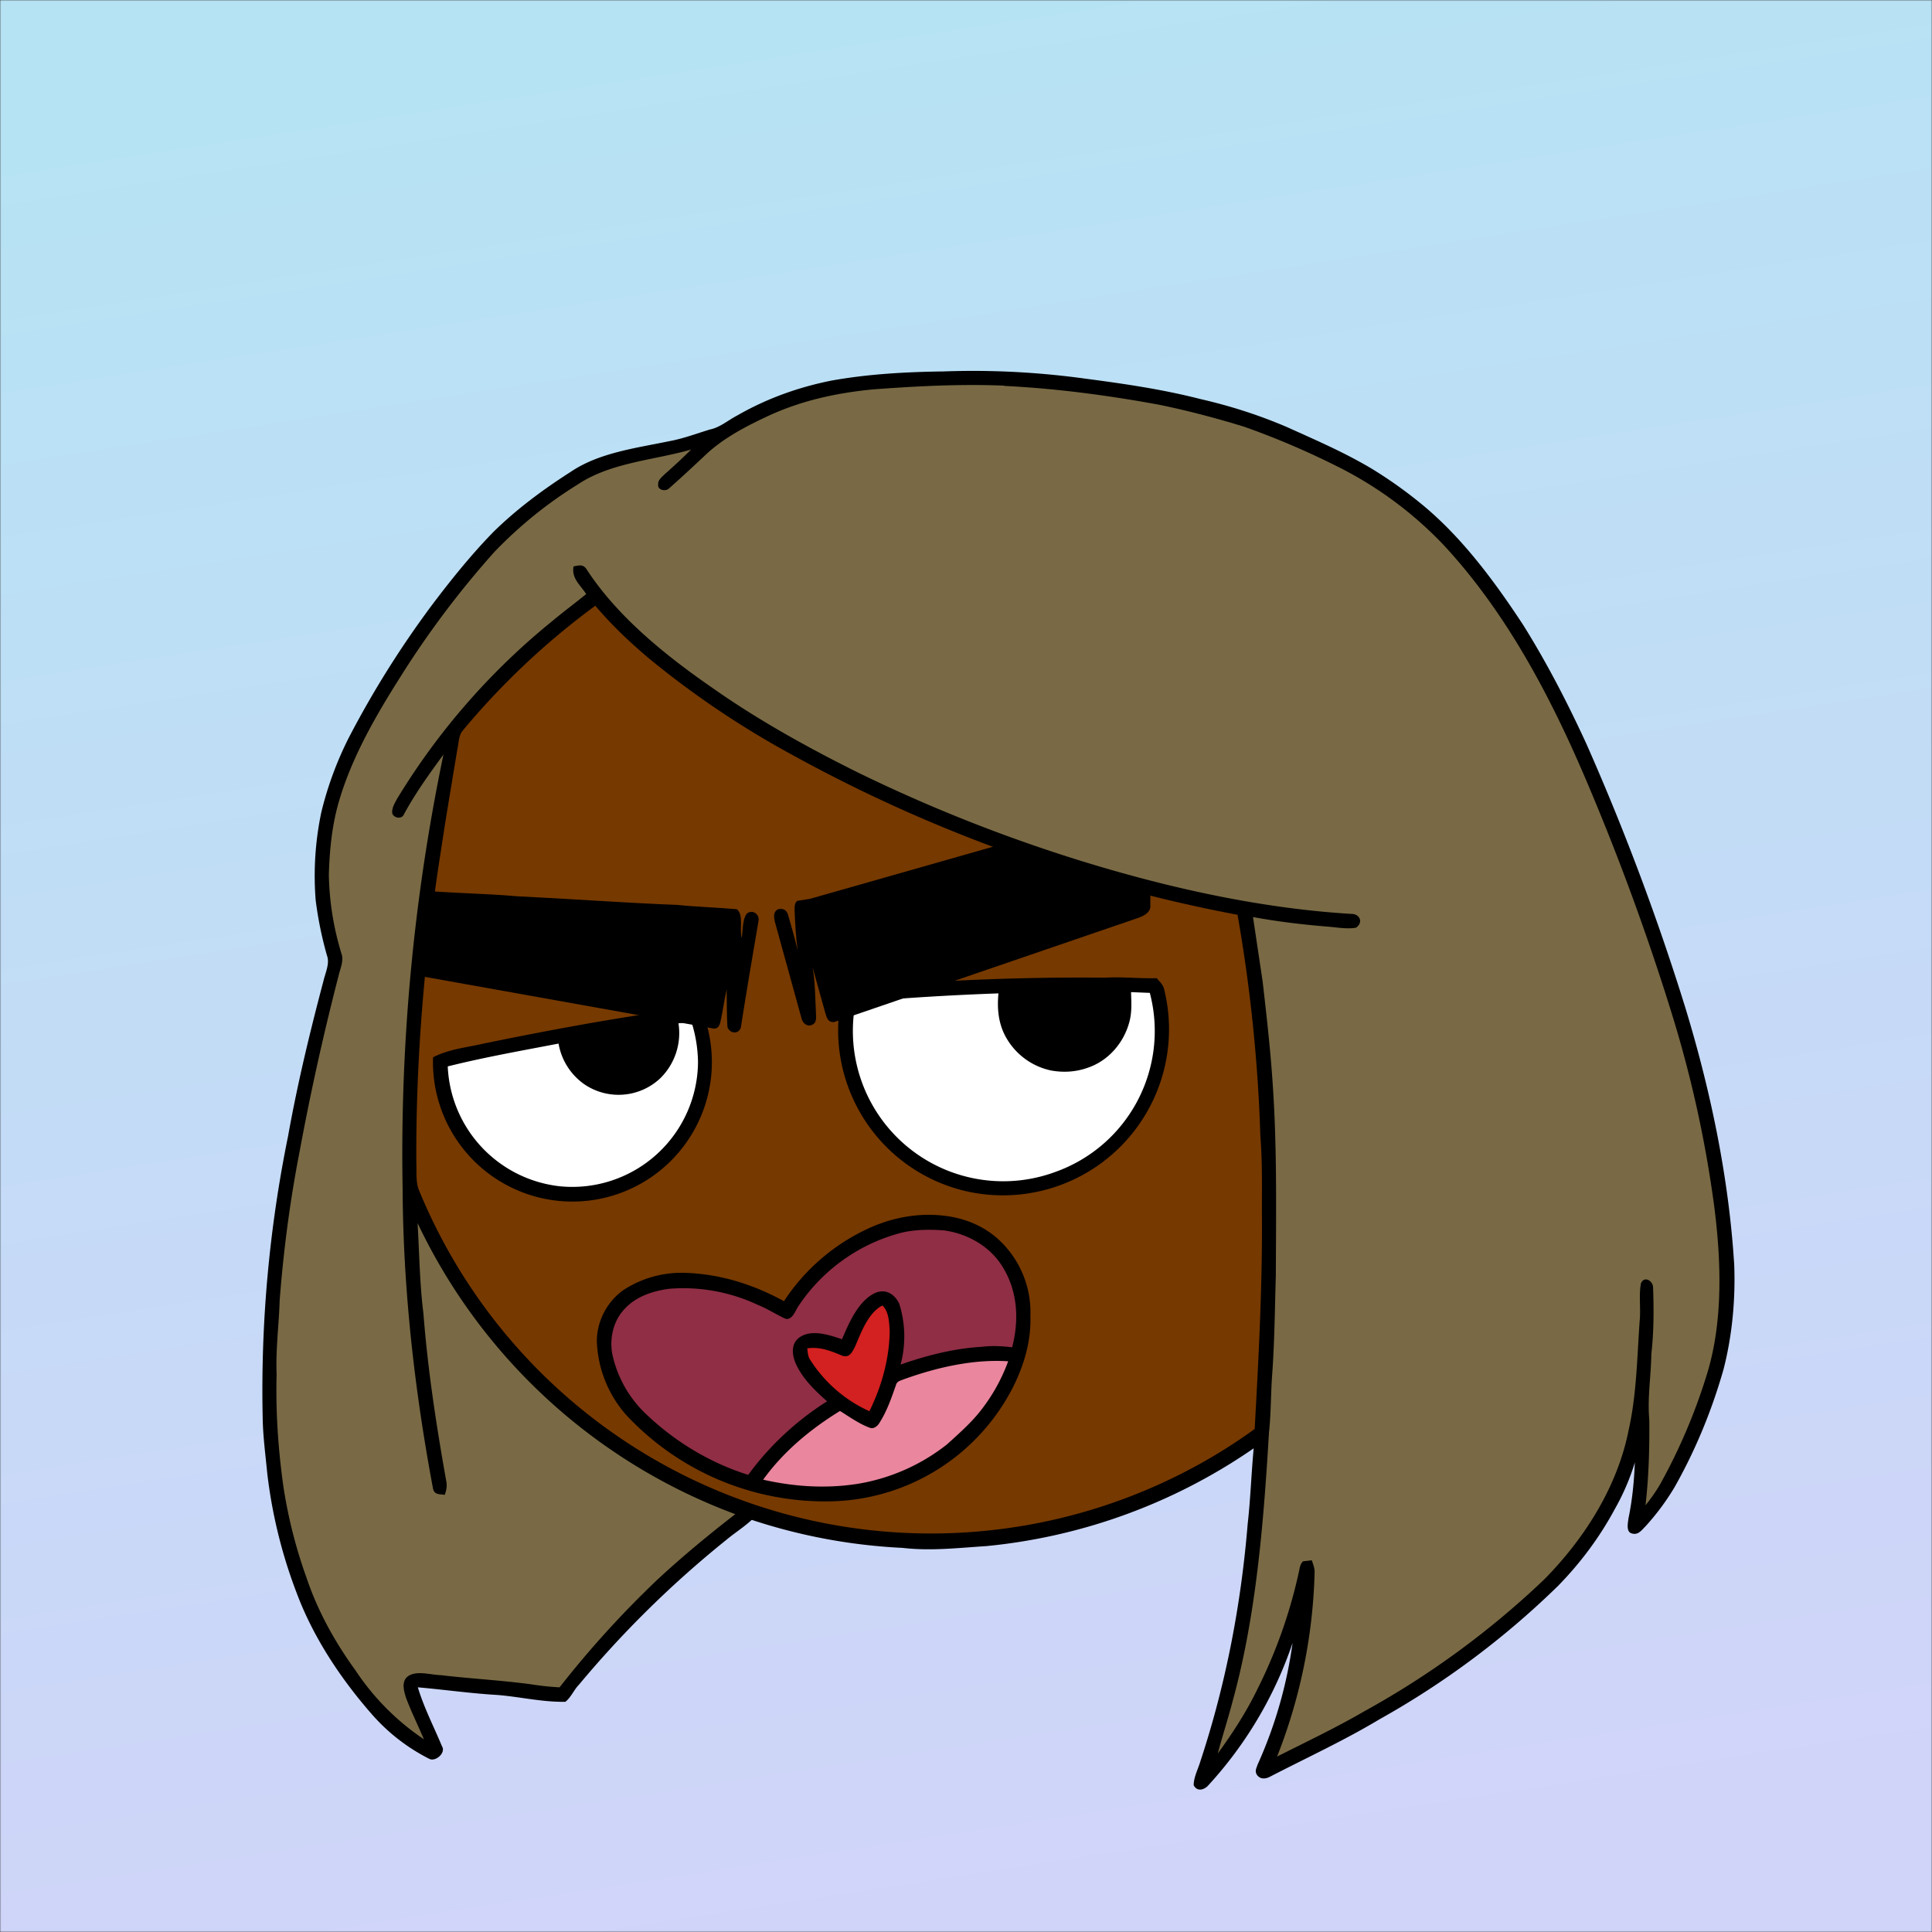
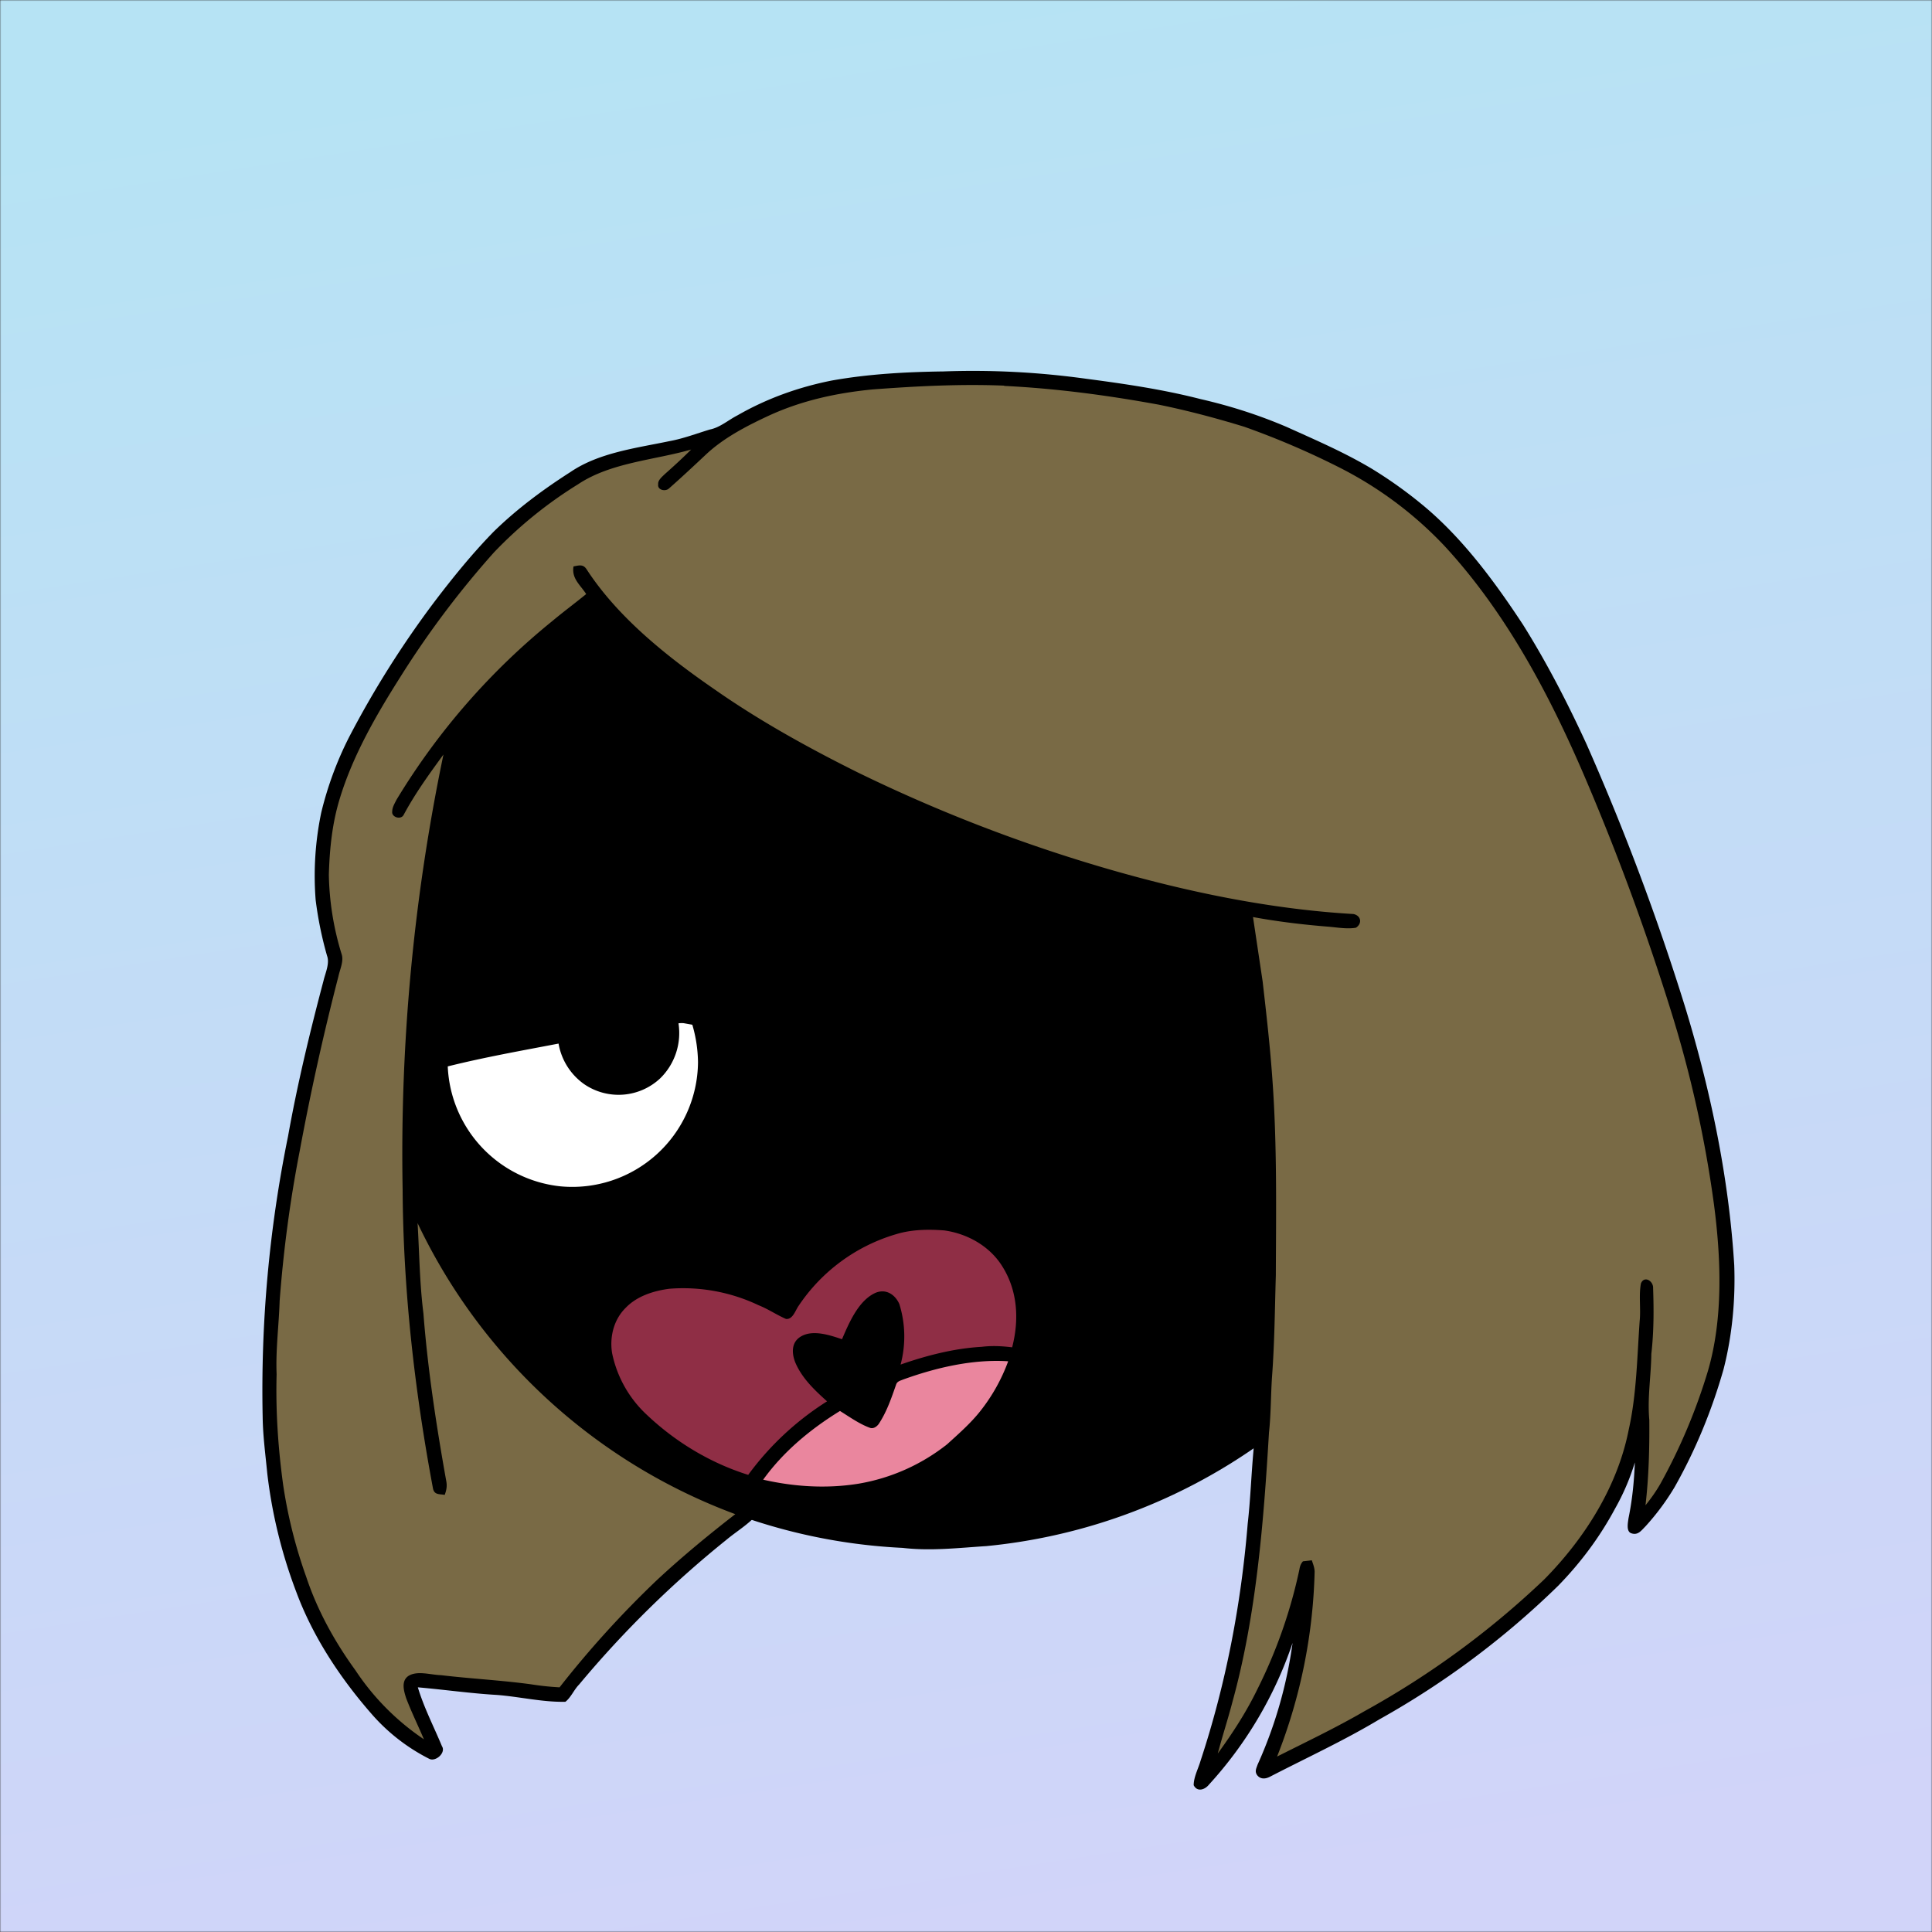
<svg xmlns="http://www.w3.org/2000/svg" viewBox="0 0 762 762" fill="none" shape-rendering="auto">
  <rect x="0" y="0" width="762" height="762" fill="#333333" stroke="none" />
  <mask id="viewboxMask">
    <rect width="762" height="762" rx="0" ry="0" x="0" y="0" fill="#fff" />
  </mask>
  <g mask="url(#viewboxMask)">
    <rect fill="url(#backgroundLinear)" width="762" height="762" x="0" y="0" />
    <defs>
      <linearGradient id="backgroundLinear" gradientTransform="rotate(261 0.5 0.5)">
        <stop stop-color="#d1d4f9" />
        <stop offset="1" stop-color="#b6e3f4" />
      </linearGradient>
    </defs>
    <path d="M396 164.8a224.8 224.8 0 0 1 104.8 42.4c6.2 4.9 12.5 9.4 18 15a225.4 225.4 0 0 1 71.8 149 58.5 58.5 0 0 1 50.9 42.2 71 71 0 0 1-27.6 76.5c-11 7.7-24.5 12-38 11.7-5 0-10-1.6-15-1.8-1.9 2.2-3.3 4.9-4.8 7.3A223.3 223.3 0 0 1 389 609.8c-11 .7-21.9 2-33 .7a223.7 223.7 0 0 1-178.8-342.3A223.4 223.4 0 0 1 352 163.5c14.6-1.4 29.4-.3 44 1.3Z" fill="#000" />
-     <path fill-rule="evenodd" clip-rule="evenodd" d="M498.8 213.2A216 216 0 0 0 363 169c-13-.2-26.2 1.6-39 4a218 218 0 0 0-113.6 365.5 218.5 218.5 0 0 0 260.4 40.2c35-18.8 64.2-47.3 84.4-81.5l-3-1.6c-2.8-1.4-5.7-3-8-5-2.2-2-.3-5.8 2.7-4.7 1.5.7 3 1.6 4.4 2.4a55 55 0 0 0 59.6-3.6 64.5 64.5 0 0 0 25-69.8 53.1 53.1 0 0 0-24-31 52.6 52.6 0 0 0-47-2.8c-1.6.8-3.4 1.5-5 1.3-2.5-.2-2.8-4.2-.6-5.2 8-4 16.5-5.6 25.4-6.4a217 217 0 0 0-72-146.4c-4.4-4-8.7-8.1-13.9-11.3Zm107.6 196.2c2-1.2 1.3-5.1-1.4-5-2 0-4.2.8-6.2 1.6l-1.4.4a95.1 95.1 0 0 0-25.5 12.4c-2.2 2-2.2 4.4.1 6.2a92 92 0 0 0 5.2 2.8 36 36 0 0 1 13 9.2c-.2 1.9-2 3.4-3.4 4.5l-.2.2c-3.9 3-8.8 5-13.6 7-2.5 1-4.9 2-7.1 3.1-1.7.8-2.6 2.2-1.6 3.9 1 2 3.2 1.1 5 .5l.6-.2 5.4-2.3c5.4-2.3 11-4.5 15.4-8 2.7-2.1 5.1-5.1 5.4-8.7-.5-3.4-2.7-5.7-5.3-7.8a83 83 0 0 0-11.6-7.2l-1.1-.6c5.4-3 10.8-5.6 16.6-7.7l5-1.7a52 52 0 0 0 6.7-2.6Z" fill="#763900" />
    <g transform="translate(-161 -83)">
-       <path d="M617.2 468.8c1.2 1.4 2.4 2.4 2.9 4.2a65.5 65.5 0 0 1-79 79.6 65.2 65.2 0 0 1-49-71.6c.6-3.4 1.8-7.2 5.7-8 8.6-1.6 17.5-1.4 26.2-2.4a999 999 0 0 1 73-2c6.8-.4 13.5.4 20.2.2Z" fill="#000" />
-       <path d="m607 474.3 7.5.3a59 59 0 0 1-37.2 70.6 59.3 59.3 0 0 1-79-66c1.8-.7 3.7-1.3 5.7-1.4 16.9-1.4 33.8-2.4 50.8-3-.5 5.2-.2 10.4 2 15.4a26.7 26.7 0 0 0 18.7 15c4.9.9 9.9.6 14.6-1.1 8.2-2.8 14.3-10 16.4-18.3 1-3.9.7-7.6.6-11.5Z" fill="#fff" />
+       <path d="M617.2 468.8c1.2 1.4 2.4 2.4 2.9 4.2c.6-3.4 1.8-7.2 5.7-8 8.6-1.6 17.5-1.4 26.2-2.4a999 999 0 0 1 73-2c6.8-.4 13.5.4 20.2.2Z" fill="#000" />
      <path d="M432 480.7c2-.3 3.8.3 5.8.7a55 55 0 1 1-106 18.6c6.5-3.3 13.1-3.8 20.4-5.5 20.5-4.2 41.1-8.1 61.8-11.3 6-1 12-2 18-2.5Z" fill="#000" />
      <path d="M433.7 486a54.7 54.7 0 0 1 2.6 16 49.6 49.6 0 0 1-54.3 48.9 49.7 49.7 0 0 1-44.4-47.3c14.4-3.6 29.1-6.2 43.7-9a24.7 24.7 0 0 0 10.1 16 24 24 0 0 0 30-2.3 25 25 0 0 0 7.2-21.7l5.1-.5Z" fill="#fff" />
    </g>
    <g transform="translate(-161 -83)">
      <path d="M613.5 401.5c1.6 1 1.1 2.9 1.3 4.5l-.1 34c.3 2.8-2.5 4.2-4.7 5l-120 41.1c-2.5.2-2.9-1.7-3.5-3.6l-5-18c1 5.8 1 11.7 1.3 17.5 0 1.4.5 4-1 4.9-2 1.4-4 0-4.6-2l-10.6-38.4c-.4-1.8-.7-3.9 1.3-4.9 2.2-.5 3.5.5 4 2.5 1.3 4.5 2.6 9 3.7 13.7-.7-5.3-1-10.5-1.2-15.8 0-1.3-.1-3.7 1.7-3.8l4.4-.7 123.6-35.2c3.3-.9 6-2.1 9.4-.8ZM324 433.9c13.6 1.4 27.4 1.4 41 2.6 21 1 42.1 2.6 63.1 3.4 7.8.8 15.6 1 23.5 1.7 2.8 2.1 1 8 1.9 11.3.6-3 .2-7 2-9.5 2-1.8 5-.1 4.7 2.6-2.4 14-4.8 28.1-7 42.2-.8 2.9-4.5 2.5-5.3-.2-.3-5-.2-9.9-.3-14.8-1 4.3-1.5 8.7-2.5 13-.4 1.6-1.2 2.8-3 2.4l-119-21.3c-1.8-.2-2.8-1.5-3-3.3-1.5-8-2.6-16-4.2-24-.2-1.7-.7-3.1.6-4.6 2.1-2.2 4.7-1.6 7.5-1.5Z" fill="#000" />
    </g>
    <g transform="translate(-161 -83)">
      <path d="M534.3 562.6c8 1.1 15.4 4.3 21.2 9.9a39 39 0 0 1 11.9 29.5c.3 9.8-2.4 19.1-6.7 27.8a82.5 82.5 0 0 1-70.7 45.3 107.2 107.2 0 0 1-82-34 46.4 46.4 0 0 1-11.6-29.1c0-7.9 4-15.6 10.5-20.2A42 42 0 0 1 430 585c14.2.2 27.8 4.4 40.2 11.2a79.6 79.6 0 0 1 34-29c9.4-4.2 19.8-6 30-4.6Z" fill="#000" />
      <path d="M533.5 568.3c9.2 1.3 18 6.3 22.9 14.3 6 9.6 6.6 21 3.8 31.8-4-.5-8-.7-12-.2-10.8.6-21.7 3.4-32 7a42.9 42.9 0 0 0-.5-23.9c-1.7-3.8-5.4-6.2-9.6-4.3-6.6 3.1-10.3 11.9-13 18.2-4.8-1.6-11.3-3.8-16-1.2-4 2.2-3.9 6.5-2.5 10.2 2.6 6.3 7.7 11.1 12.6 15.5a114 114 0 0 0-31.1 29c-15-4.7-28.7-13-40-23.7a45.7 45.7 0 0 1-13.7-24.4c-1-6.4.7-13.2 5.4-17.8 4.4-4.6 11-6.7 17.2-7.5a69.3 69.3 0 0 1 35.2 6.5c3.8 1.5 7.1 3.8 10.8 5.4 2.7.3 3.7-3.4 5-5.2a70 70 0 0 1 38.7-28.3c6-1.8 12.6-1.9 18.8-1.4Z" fill="#8F2E45" />
-       <path d="M509 597.9c2.6 2.3 2.7 6.8 2.9 10-.1 11-3.2 22-8 31.7a54 54 0 0 1-23.3-20.2c-1-1.4-1-3-1.2-4.6 5.2-.7 9.2 1 13.8 2.9 2.8 1 3.9-1.4 5-3.5 2.4-5.5 5.1-13.3 10.8-16.3Z" fill="#D32020" />
      <path d="M558.6 620a70.8 70.8 0 0 1-11 19.6c-3.8 4.8-8.5 8.9-13 13a77 77 0 0 1-35.1 15.6c-12.5 2-25.2 1.2-37.5-1.6 8-11.1 18.6-19.9 30.3-27.1 3.7 2.3 7.6 5.1 11.7 6.6 1.4.6 2.8-.4 3.6-1.5 3.2-4.9 4.9-10 6.8-15.4.4-1.4 1.6-1.6 2.8-2.1 13-4.7 27.5-8.1 41.4-7.2Z" fill="#EA869E" />
    </g>
    <g transform="translate(-161 -83)" />
    <g transform="translate(-161 -83)" />
    <g transform="translate(-161 -83)">
      <path d="M533 229.5c18.9-.7 37.8.3 56.5 2.9 15.2 2 30.2 4.2 45 8 11.8 2.7 23 6.3 34 11 11.5 5.2 22.7 10 33.6 16.5 6.7 4.1 13.2 8.7 19.3 13.7 16 13 29 30.6 40.3 47.8 9.4 15 17.6 30.9 25 47a962.7 962.7 0 0 1 39 104c10 32.8 17.2 67.2 19.3 101.6.5 13.7-.8 27.7-4.2 41-4.6 16.2-11 31.8-19.3 46.5A95.6 95.6 0 0 1 810 685c-1.7 1.7-3 3.7-5.7 2.7-2-.8-1.2-4.3-1-5.9 1.5-7.3 2.2-14.5 2.5-22A89.9 89.9 0 0 1 798 678c-6 11.2-13.6 21.4-22.5 30.5a333.7 333.7 0 0 1-70.4 52.6c-14 8.4-28.8 15.2-43.3 22.7-1.8.9-3.7 1-5-.7-1-1.5-.3-2.6.2-4.1a173.5 173.5 0 0 0 13.8-48 157.2 157.2 0 0 1-33 55.9c-1.6 2-4.6 3-6 .2 0-3.2 1.8-6.5 2.7-9.6 10-30.3 16-61.7 18.6-93.5 1.1-9.6 1.4-19.3 2.3-29 1.7-31.2 3.6-62.7 3.3-94 0-10 .2-20-.6-30a615 615 0 0 0-9-87.2 590.7 590.7 0 0 1-176.4-63.5 357.4 357.4 0 0 1-55.6-37.5c-7.6-6.4-14.9-13.3-21.3-20.9a295.7 295.7 0 0 0-52.5 49.5c-1.5 2-1.4 5.2-2 7.6-2.2 13.4-4.5 26.8-6.5 40.2-6.3 40.2-9.8 81-9.6 121.8.2 4.2-.4 8.6 1.4 12.4a218.9 218.9 0 0 0 128.8 122.1c2.2.7 3.6 1.8 5.2 3.5-3.3 4.6-8.8 7.7-13.2 11.4a409.5 409.5 0 0 0-58 57c-2 2-3.2 5.1-5.4 6.8-9 .2-18-2-27-2.7-10.4-.6-20.8-2.1-31.2-3 2.4 8 6.3 15.5 9.5 23.2 1.7 2.6-2.5 6.3-5 5a75 75 0 0 1-23-18c-12.2-14-22.9-30.2-29.4-47.7a194.9 194.9 0 0 1-11.5-47c-.7-7.3-1.7-14.6-1.8-22a501.2 501.2 0 0 1 10-110.8c3.7-20.7 8.6-41 14-61.4.7-3 2.5-6.8 1.4-9.8a146 146 0 0 1-4.5-22 122 122 0 0 1 2.2-34.5 136 136 0 0 1 11-29.8 384 384 0 0 1 33.6-53.3c7.3-9.6 15-19.1 23.4-27.7 9.2-9 19.6-16.7 30.4-23.6 11.2-7.6 26-9.4 38.9-12.1 5.5-1 10.7-3 16-4.6 4-.8 7.2-3.7 10.9-5.6 11.5-6.6 24-11.1 37.1-13.7 14.5-2.6 29.3-3.4 44-3.6Z" fill="#000" />
      <path d="M557 235.2c20.5 1 40.8 3.7 61 7.4 11.3 2.3 22.6 5.3 33.7 8.7a319 319 0 0 1 37.8 16.2 150 150 0 0 1 41.2 30.8c24.6 26.6 42 59.7 56.1 92.9a964 964 0 0 1 33.3 90.7A463.6 463.6 0 0 1 837 558c2.8 21.3 3.7 45-2.4 65.8A226.3 226.3 0 0 1 816 668c-1.7 3-3.8 6-6 8.7 1.3-11.2 1.6-22.5 1.5-33.7-.8-8.7.7-17.3.8-26 1-8.7 1-17.3.7-26 .1-2.8-3.5-5-4.8-1.8-.9 4.7 0 10-.5 14.8-1 14-1.2 29-4.3 42.8-4.4 22.5-17.4 43-33.4 59.2a342.3 342.3 0 0 1-71 52c-11.2 6.5-22.8 12-34.3 17.8a212.6 212.6 0 0 0 14.8-72.8c0-1.7-.6-3-1.1-4.6l-3.5.4c-.9 1-1.2 2-1.4 3.2a196.1 196.1 0 0 1-16.5 47.1c-4.4 9.1-9.8 17.4-15.7 25.5 1.8-6.8 4-13.5 5.8-20.4 9.4-34 12.3-71 14.4-106.2.8-7.3.7-14.7 1.2-22 1-13.3 1.1-26.6 1.5-40 .1-25.4.5-51.2-1.3-76.5-.9-13.2-2.4-26.3-3.9-39.4l-3.8-25.4c9.8 1.8 19.8 3 29.8 3.8 3.5.3 7.4 1 10.8.4 2.6-1.7 2-4.8-1-5.4-32.8-1.9-66-8.8-97.6-18a616.3 616.3 0 0 1-98-37.9c-19.5-9.7-39-20.5-56.8-33-18.4-12.7-37.7-28.1-50-47-1.4-2.2-3-1.6-5.2-1.2-.8 4.8 2.6 7.2 5 10.9-4.4 3.6-9 7-13.3 10.6a271.2 271.2 0 0 0-61.5 70.5c-.7 1.4-1.7 3-1.7 4.6-.4 2.3 3.4 3.5 4.5 1.4 4.5-8.4 10-16 15.7-23.8A771.8 771.8 0 0 0 319.8 552c.2 39.6 4.7 79.3 12 118.2.6 2.5 2.6 2 4.6 2.4.7-1.9 1-3.5.6-5.5-3.9-21.8-7.3-44-9-66.1-1.5-11.8-1.6-23.8-2.3-35.6A225.5 225.5 0 0 0 451 680.2c-10.7 8.3-21 16.8-30.9 26a393.7 393.7 0 0 0-38.4 42.3c-3.8-.2-7.5-.6-11.3-1.2-11.8-1.6-23.7-2.2-35.5-3.6-4-.1-9.3-1.9-12.8.3-3 2-1.8 6-.9 8.8 2.1 5.5 4.7 10.8 7 16.2a97.7 97.7 0 0 1-27-27.2c-8.2-11.3-15-23.6-19.4-36.8a190.7 190.7 0 0 1-9.1-36.2c-2-14.5-3-29.1-2.6-43.8-.4-9.7.9-19.3 1.2-29 1.5-19.8 4.1-39.5 7.9-59 4.3-23.2 9.4-46.2 15.3-69 .6-2.8 2.2-6 1.2-8.8a112.8 112.8 0 0 1-5-31.2c.3-10.2 1.3-20.2 4.3-30 5.2-17.1 14.4-33 23.9-48a365 365 0 0 1 36.9-49.1A167.8 167.8 0 0 1 389 274c12.9-8.6 30-9.5 44.6-13.7-3.4 3.4-6.9 6.6-10.4 9.7-1 1-2.8 2.4-2.6 4-.4 2.2 2.7 3 4.2 1.7 5-4.4 9.8-8.9 14.6-13.4 7-6.6 16.1-11.3 24.7-15.3 13-6 26.7-9 41-10.4 17.3-1.3 34.5-2.2 52-1.5Z" fill="#796a45" />
    </g>
    <g transform="translate(-161 -83)" />
  </g>
</svg>